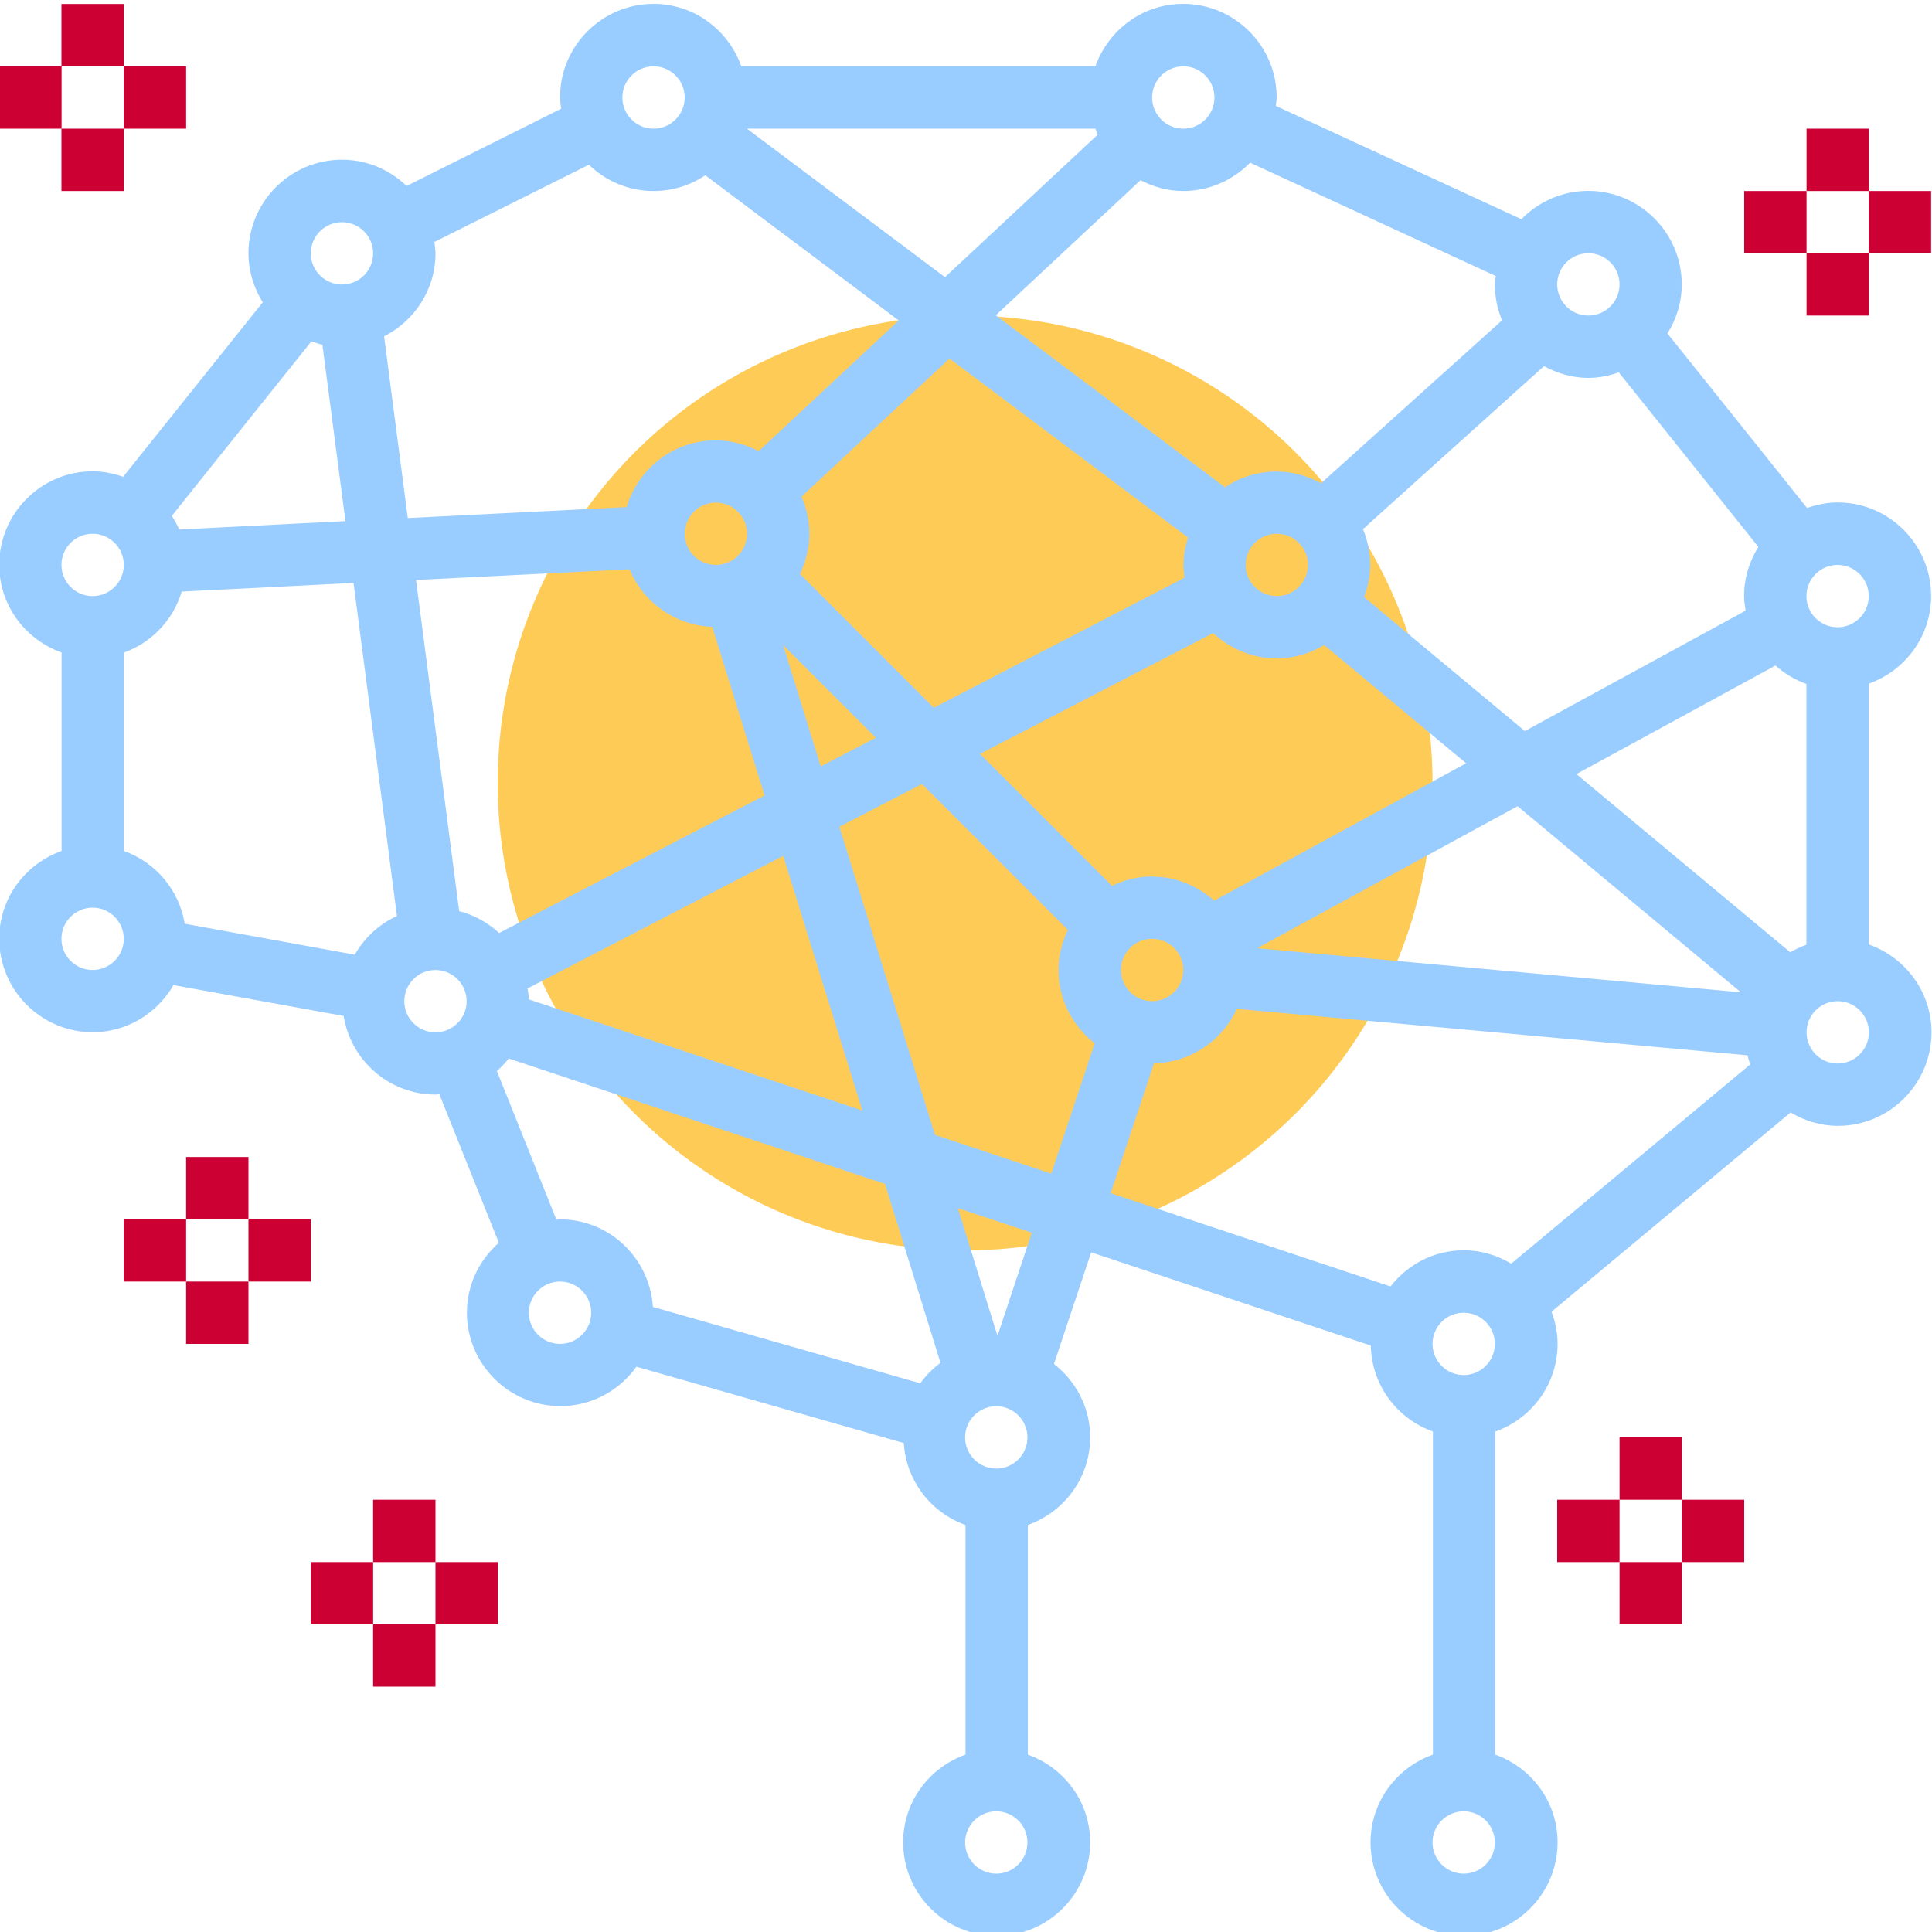
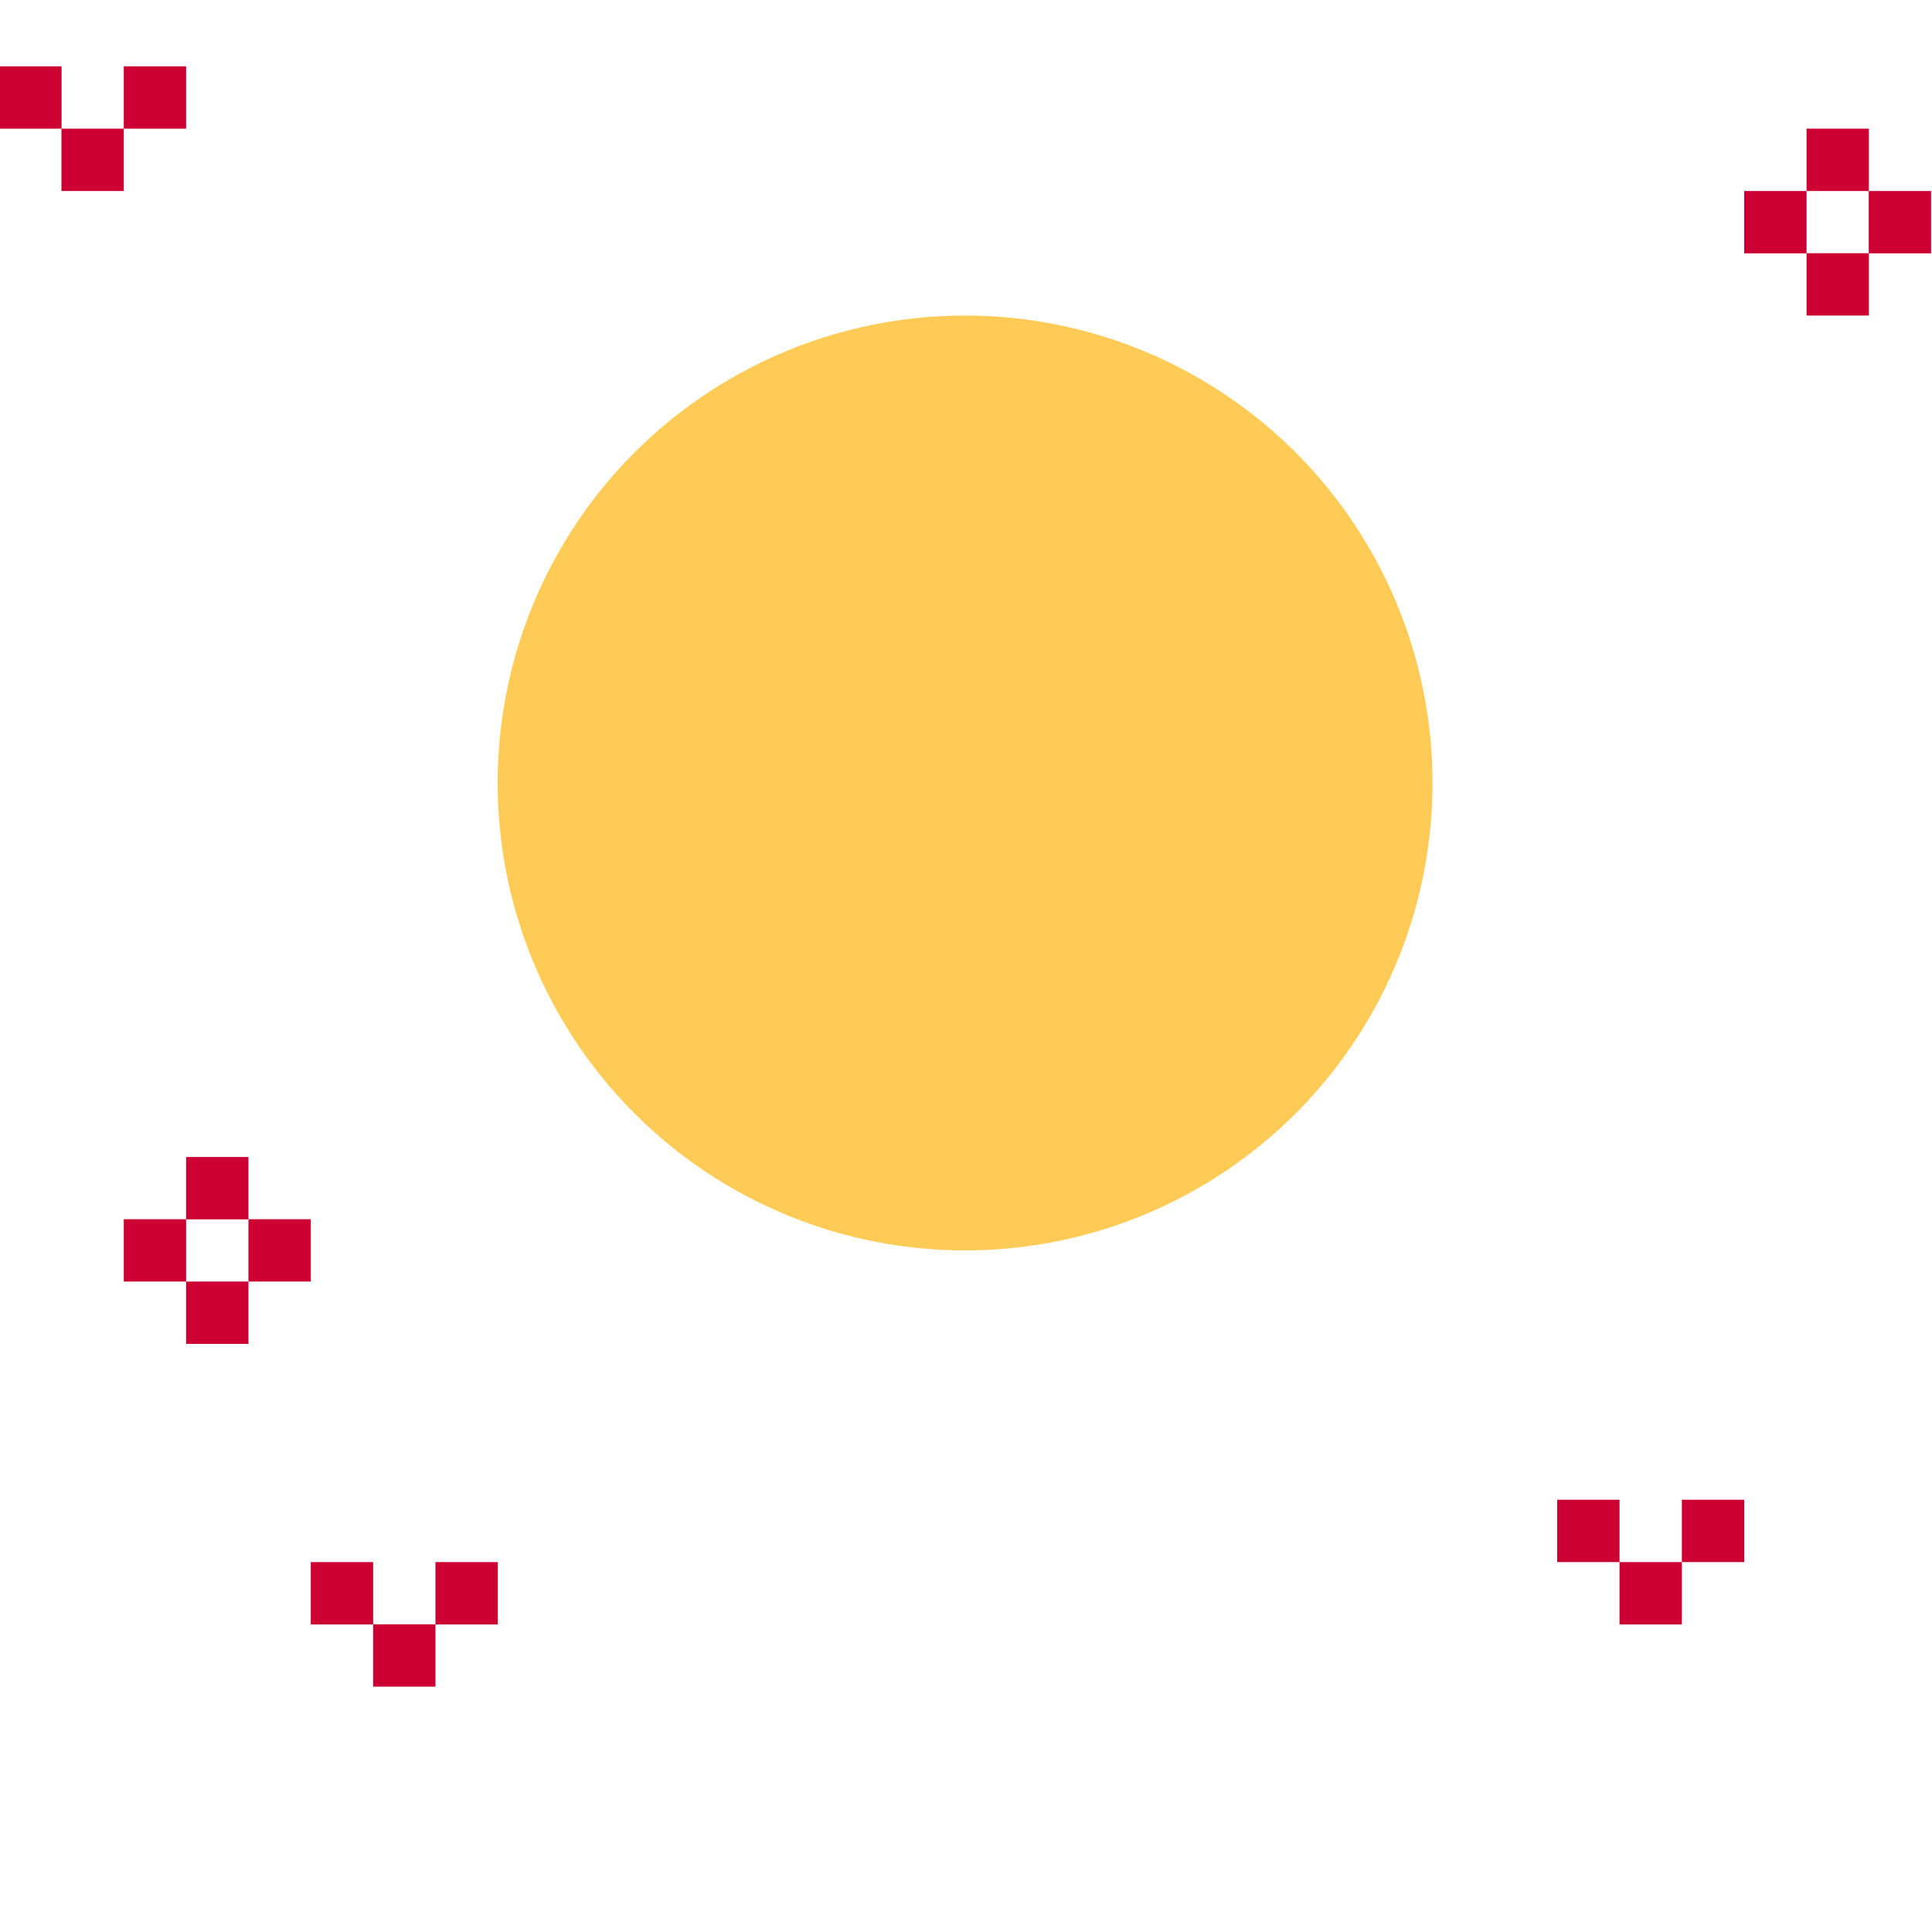
<svg xmlns="http://www.w3.org/2000/svg" id="Layer_1" data-name="Layer 1" viewBox="0 0 150 150">
  <circle cx="74.93" cy="60.79" r="36.29" fill="#ffcb57" stroke-width="0" />
-   <path d="M145.09,73.33v-20.25c2.81-1,4.84-3.66,4.84-6.81,0-4-3.26-7.26-7.26-7.26-.83,0-1.62.17-2.37.43l-10.84-13.55c.69-1.11,1.11-2.4,1.11-3.81,0-4-3.26-7.26-7.26-7.26-2.03,0-3.87.85-5.19,2.2l-19.07-8.8c.02-.22.07-.43.07-.66,0-4-3.26-7.26-7.26-7.26-3.15,0-5.81,2.03-6.81,4.84h-27.5c-1-2.81-3.66-4.84-6.81-4.84-4,0-7.26,3.26-7.26,7.26,0,.3.05.59.09.88l-12,6c-1.31-1.26-3.07-2.04-5.02-2.04-4,0-7.26,3.26-7.26,7.26,0,1.4.42,2.7,1.11,3.81l-10.84,13.55c-.75-.26-1.53-.43-2.36-.43-4,0-7.26,3.26-7.26,7.26,0,3.15,2.03,5.81,4.84,6.81v15.41c-2.81,1-4.84,3.66-4.84,6.81,0,4,3.26,7.26,7.26,7.26,2.69,0,5.01-1.49,6.27-3.66l13.21,2.4c.56,3.45,3.53,6.1,7.14,6.1.1,0,.19-.02.29-.03l4.62,11.54c-1.51,1.33-2.48,3.26-2.48,5.42,0,4,3.26,7.26,7.26,7.26,2.43,0,4.58-1.21,5.9-3.06l20.76,5.93c.19,2.95,2.12,5.4,4.79,6.36v17.83c-2.81,1-4.84,3.66-4.84,6.81,0,4,3.26,7.26,7.26,7.26s7.26-3.26,7.26-7.26c0-3.15-2.03-5.81-4.84-6.81v-17.83c2.81-1,4.84-3.66,4.84-6.81,0-2.32-1.11-4.36-2.81-5.69l2.89-8.67,21.71,7.24c.06,3.09,2.06,5.69,4.82,6.67v25.09c-2.81,1-4.84,3.66-4.84,6.81,0,4,3.26,7.26,7.26,7.26s7.26-3.26,7.26-7.26c0-3.15-2.03-5.81-4.84-6.81v-25.08c2.81-1,4.84-3.66,4.84-6.81,0-.88-.18-1.72-.47-2.5l18.56-15.47c1.08.64,2.33,1.04,3.68,1.04,4,0,7.26-3.26,7.26-7.26,0-3.15-2.03-5.81-4.84-6.81ZM41.05,77.59c0-.29-.05-.57-.09-.85l19.85-10.29,6.14,19.77-25.9-8.63ZM35.65,70.74l-3.35-25.71,16.58-.83c1.05,2.55,3.52,4.35,6.42,4.47l4.06,13.09-20.61,10.68c-.87-.81-1.92-1.39-3.1-1.7ZM13.9,41.1c-.15-.37-.35-.72-.56-1.05l10.84-13.55c.28.1.56.2.85.26l1.79,13.7-12.92.65ZM29.83,26.11c2.35-1.2,3.98-3.62,3.98-6.44,0-.3-.05-.59-.09-.88l12-6c1.31,1.26,3.07,2.04,5.02,2.04,1.49,0,2.87-.45,4.02-1.22l15.02,11.27-10.88,10.15c-1-.52-2.12-.84-3.33-.84-3.28,0-6.02,2.19-6.92,5.18l-16.99.85-1.84-14.11ZM85.22,10.46l-11.85,11.06-15.38-11.53h27.06c.06.16.1.32.17.48ZM91.97,44.85l-19.47,10.1-10.39-10.39c.45-.95.73-1.99.73-3.11,0-1.03-.22-2.01-.61-2.89l11.49-10.72,18.52,13.89c-.21.68-.36,1.4-.36,2.15,0,.34.06.66.1.99ZM58,41.44c0,1.33-1.08,2.42-2.42,2.42s-2.42-1.09-2.42-2.42,1.08-2.42,2.42-2.42,2.42,1.09,2.42,2.42ZM68,57.28l-4.28,2.22-2.92-9.42,7.2,7.2ZM65.17,64.19l6.41-3.32,11.33,11.33c-.45.95-.73,1.99-.73,3.11,0,2.32,1.11,4.36,2.81,5.69l-3.37,10.12-9.03-3.01-7.42-23.92ZM89.45,77.73c-1.34,0-2.42-1.09-2.42-2.42s1.08-2.42,2.42-2.42,2.42,1.09,2.42,2.42-1.08,2.42-2.42,2.42ZM89.45,68.05c-1.12,0-2.16.27-3.11.73l-10.25-10.25,18.1-9.38c1.3,1.21,3.03,1.97,4.94,1.97,1.35,0,2.6-.39,3.68-1.04l11.02,9.18-19.56,10.67c-1.29-1.15-2.96-1.87-4.82-1.87ZM119.88,28.43c1.03.56,2.19.91,3.44.91.83,0,1.62-.17,2.36-.43l10.84,13.55c-.69,1.11-1.11,2.41-1.11,3.81,0,.39.06.77.12,1.14l-17.14,9.35-12.48-10.4c.29-.78.47-1.62.47-2.5,0-.98-.2-1.92-.56-2.78l14.05-12.65ZM138.99,73.93l-16.6-13.83,15.46-8.43c.69.62,1.5,1.11,2.4,1.43v20.25c-.45.16-.87.36-1.27.59ZM101.55,43.86c0,1.33-1.08,2.42-2.42,2.42s-2.42-1.09-2.42-2.42,1.08-2.42,2.42-2.42,2.42,1.09,2.42,2.42ZM117.82,62.59l17.34,14.45-37.56-3.42,20.23-11.03ZM145.09,46.28c0,1.33-1.08,2.42-2.42,2.42s-2.42-1.09-2.42-2.42,1.08-2.42,2.42-2.42,2.42,1.09,2.42,2.42ZM123.32,19.66c1.34,0,2.42,1.09,2.42,2.42s-1.08,2.42-2.42,2.42-2.42-1.09-2.42-2.42,1.08-2.42,2.42-2.42ZM116.13,21.43c-.02.22-.07.43-.07.66,0,.98.2,1.92.56,2.78l-14.05,12.65c-1.03-.56-2.19-.91-3.44-.91-1.49,0-2.87.45-4.02,1.22l-17.8-13.35,11.24-10.49c1,.52,2.12.84,3.32.84,2.03,0,3.87-.85,5.19-2.2l19.07,8.8ZM91.87,5.15c1.34,0,2.42,1.09,2.42,2.42s-1.08,2.42-2.42,2.42-2.42-1.09-2.42-2.42,1.08-2.42,2.42-2.42ZM50.74,5.15c1.34,0,2.42,1.09,2.42,2.42s-1.08,2.42-2.42,2.42-2.42-1.09-2.42-2.42,1.08-2.42,2.42-2.42ZM26.55,17.25c1.34,0,2.42,1.09,2.42,2.42s-1.08,2.42-2.42,2.42-2.42-1.09-2.42-2.42,1.08-2.42,2.42-2.42ZM7.19,41.44c1.34,0,2.42,1.09,2.42,2.42s-1.08,2.42-2.42,2.42-2.42-1.09-2.42-2.42,1.08-2.42,2.42-2.42ZM7.19,75.31c-1.34,0-2.42-1.09-2.42-2.42s1.08-2.42,2.42-2.42,2.42,1.09,2.42,2.42-1.08,2.42-2.42,2.42ZM9.61,66.08v-15.41c2.16-.77,3.83-2.53,4.5-4.74l13.34-.67,3.37,25.86c-1.39.63-2.52,1.69-3.28,3l-13.2-2.4c-.43-2.63-2.27-4.78-4.72-5.65ZM31.39,77.73c0-1.33,1.08-2.42,2.42-2.42s2.42,1.09,2.42,2.42-1.08,2.42-2.42,2.42-2.42-1.09-2.42-2.42ZM38.58,83.15c.34-.3.64-.62.92-.97l29.21,9.74,4.31,13.89c-.6.45-1.13.98-1.57,1.59l-20.76-5.93c-.24-3.78-3.37-6.8-7.21-6.8-.1,0-.19.02-.28.03l-4.62-11.54ZM43.48,104.34c-1.34,0-2.42-1.09-2.42-2.42s1.08-2.42,2.42-2.42,2.42,1.09,2.42,2.42-1.08,2.42-2.42,2.42ZM77.35,145.47c-1.34,0-2.42-1.09-2.42-2.42s1.08-2.42,2.42-2.42,2.42,1.09,2.42,2.42-1.08,2.42-2.42,2.42ZM77.35,114.02c-1.34,0-2.42-1.09-2.42-2.42s1.08-2.42,2.42-2.42,2.42,1.09,2.42,2.42-1.08,2.42-2.42,2.42ZM77.44,103.7l-3.07-9.9,5.74,1.91-2.66,7.99ZM89.59,82.55c2.86-.05,5.31-1.77,6.44-4.22l39.64,3.6c.06.24.14.48.22.71l-18.56,15.47c-1.08-.64-2.33-1.04-3.68-1.04-2.32,0-4.36,1.11-5.69,2.81l-21.73-7.24,3.37-10.1ZM113.64,145.47c-1.34,0-2.42-1.09-2.42-2.42s1.08-2.42,2.42-2.42,2.42,1.09,2.42,2.42-1.08,2.42-2.42,2.42ZM113.64,106.76c-1.34,0-2.42-1.09-2.42-2.42s1.08-2.42,2.42-2.42,2.42,1.09,2.42,2.42-1.08,2.42-2.42,2.42ZM142.68,82.57c-1.34,0-2.42-1.09-2.42-2.42s1.08-2.42,2.42-2.42,2.42,1.09,2.42,2.42-1.08,2.42-2.42,2.42Z" fill="#9cf" stroke-width="0" />
-   <rect x="4.77" y=".31" width="4.84" height="4.84" fill="#c03" stroke-width="0" />
  <rect x="4.77" y="9.99" width="4.84" height="4.84" fill="#c03" stroke-width="0" />
  <rect x="9.61" y="5.15" width="4.84" height="4.84" fill="#c03" stroke-width="0" />
  <rect x="-.06" y="5.15" width="4.84" height="4.84" fill="#c03" stroke-width="0" />
-   <rect x="125.74" y="111.6" width="4.84" height="4.84" fill="#c03" stroke-width="0" />
  <rect x="125.74" y="121.28" width="4.84" height="4.84" fill="#c03" stroke-width="0" />
  <rect x="130.58" y="116.44" width="4.84" height="4.84" fill="#c03" stroke-width="0" />
  <rect x="120.9" y="116.44" width="4.84" height="4.84" fill="#c03" stroke-width="0" />
  <rect x="140.26" y="9.99" width="4.84" height="4.84" fill="#c03" stroke-width="0" />
  <rect x="140.26" y="19.66" width="4.84" height="4.84" fill="#c03" stroke-width="0" />
  <rect x="145.09" y="14.83" width="4.84" height="4.84" fill="#c03" stroke-width="0" />
  <rect x="135.42" y="14.83" width="4.84" height="4.84" fill="#c03" stroke-width="0" />
-   <rect x="28.97" y="116.44" width="4.84" height="4.84" fill="#c03" stroke-width="0" />
  <rect x="28.97" y="126.11" width="4.84" height="4.84" fill="#c03" stroke-width="0" />
  <rect x="33.81" y="121.28" width="4.84" height="4.84" fill="#c03" stroke-width="0" />
  <rect x="24.13" y="121.28" width="4.84" height="4.84" fill="#c03" stroke-width="0" />
  <rect x="14.45" y="89.83" width="4.84" height="4.84" fill="#c03" stroke-width="0" />
  <rect x="14.45" y="99.5" width="4.84" height="4.84" fill="#c03" stroke-width="0" />
  <rect x="19.29" y="94.66" width="4.84" height="4.84" fill="#c03" stroke-width="0" />
  <rect x="9.61" y="94.66" width="4.84" height="4.84" fill="#c03" stroke-width="0" />
</svg>